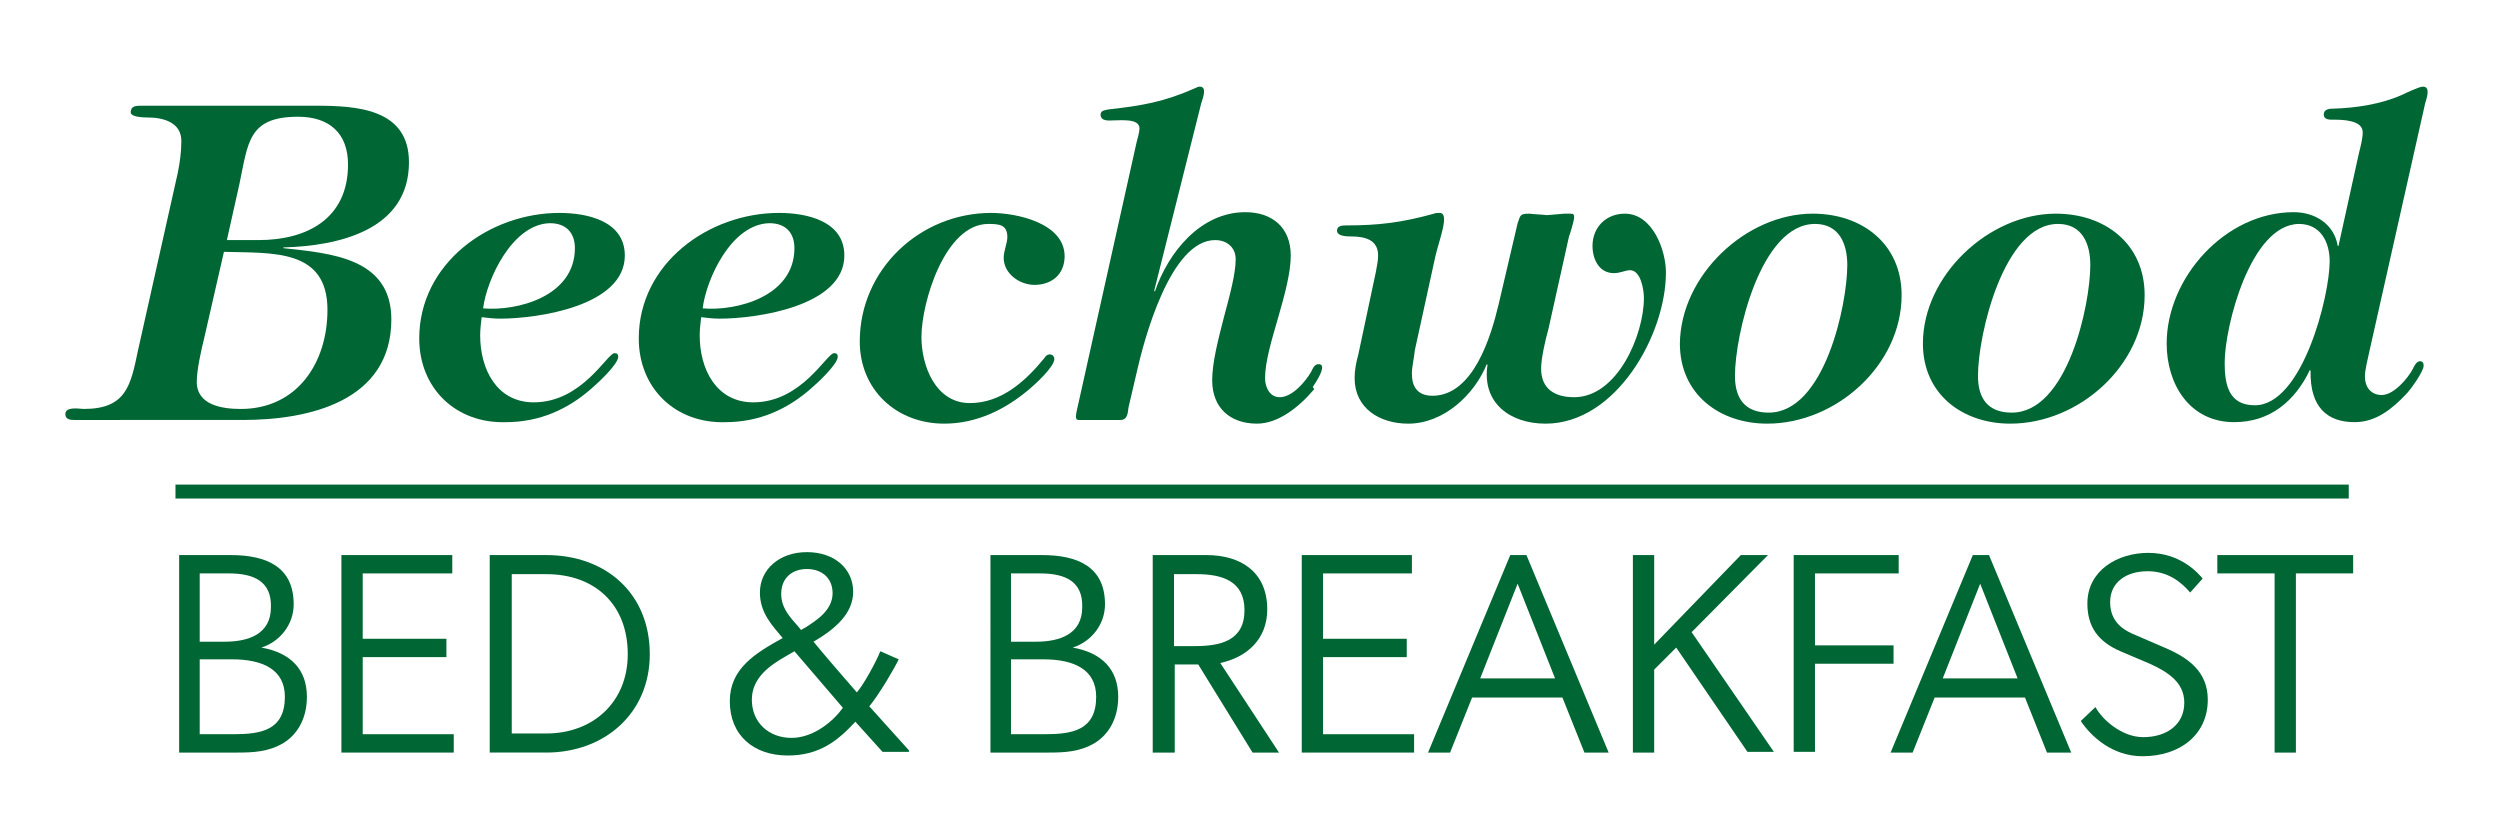
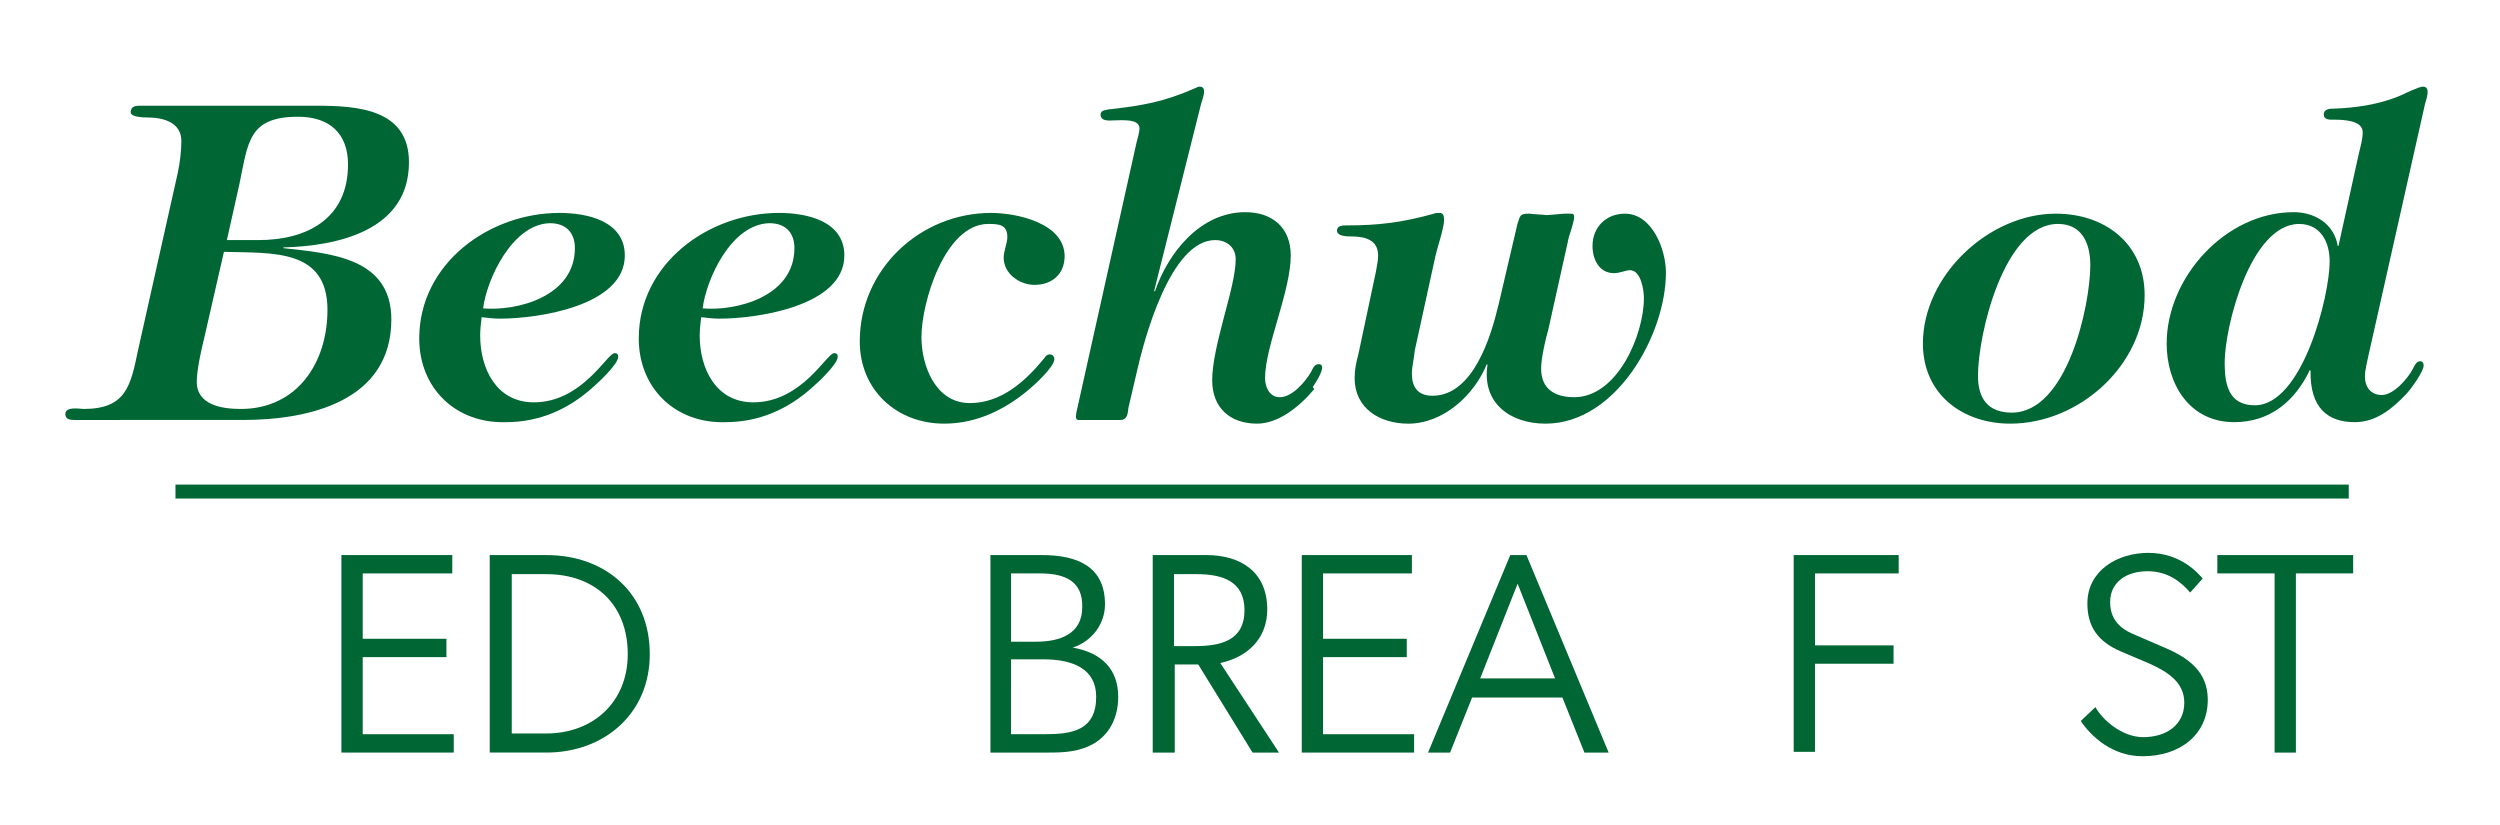
<svg xmlns="http://www.w3.org/2000/svg" id="Layer_1" x="0px" y="0px" viewBox="0 0 340.5 112.3" xml:space="preserve">
  <g>
    <path fill="#006633" d="M10.2,57.2c-0.5,0-1.3,0-1.3-0.8c0-1.1,2-0.7,2.5-0.7c5.8,0,6.4-3.2,7.4-8l5.4-24.1c0.3-1.4,0.5-3,0.5-4.4  c0-2.5-2.4-3.2-4.6-3.2c-0.3,0-2.3,0-2.3-0.7c0-0.9,0.8-0.9,1.4-0.9h23.8c5.6,0,12.7,0.4,12.7,7.7c0,9.3-9.7,11.4-17.1,11.6v0.1  c6.4,0.7,14.7,1.3,14.7,9.7c0,11.2-11.3,13.7-20.2,13.7H10.2z M27.8,46.1c-0.4,1.6-1,4.3-1,5.9c0,3.2,3.5,3.7,6,3.7  c7.6,0,11.8-6.2,11.8-13.5c0-8.4-7.6-7.7-14.1-7.9L27.8,46.1z M35.2,32.7c6.6,0,12.2-2.9,12.2-10.3c0-4.3-2.6-6.5-6.8-6.5  c-6.8,0-6.8,3.5-8,9.2l-1.7,7.6H35.2z" />
    <path fill="#006633" d="M57.1,46.1c0-10.2,9.5-17.1,19.1-17.1c3.8,0,8.9,1.1,8.9,5.8c0,6.9-11.9,8.6-17,8.6c-0.8,0-1.7-0.1-2.5-0.2  c-0.1,0.8-0.2,1.7-0.2,2.5c0,4.5,2.2,9.1,7.3,9.1c6.6,0,10-6.7,11-6.7c0.4,0,0.5,0.2,0.5,0.5c0,1-2.8,3.6-3.4,4.1  c-3.4,3.1-7.4,4.8-11.9,4.8C62.1,57.7,57.1,52.9,57.1,46.1z M65.8,42c4.6,0.4,12.5-1.6,12.5-8.2c0-2.1-1.2-3.4-3.4-3.4  C69.8,30.5,66.3,38,65.8,42z" />
    <path fill="#006633" d="M87,46.1c0-10.2,9.5-17.1,19.1-17.1c3.8,0,8.9,1.1,8.9,5.8c0,6.9-11.9,8.6-17,8.6c-0.8,0-1.7-0.1-2.5-0.2  c-0.1,0.8-0.2,1.7-0.2,2.5c0,4.5,2.2,9.1,7.3,9.1c6.6,0,10-6.7,11-6.7c0.4,0,0.5,0.2,0.5,0.5c0,1-2.8,3.6-3.4,4.1  c-3.4,3.1-7.4,4.8-11.9,4.8C92,57.7,87,52.9,87,46.1z M95.7,42c4.6,0.4,12.5-1.6,12.5-8.2c0-2.1-1.2-3.4-3.4-3.4  C99.6,30.5,96.2,38,95.7,42z" />
    <path fill="#006633" d="M140.9,38.8c-2,0-4.2-1.5-4.2-3.7c0-0.9,0.5-2,0.5-2.8c0-1.7-1.1-1.8-2.6-1.8c-5.9,0-9.1,10.7-9.1,15.4  c0,3.9,1.9,9,6.6,9c4.3,0,7.6-3,10.2-6.2c0.4-0.7,1.3-0.5,1.3,0.2c0,1.1-2.8,3.6-3.4,4.1c-3.3,2.8-7.2,4.7-11.6,4.7  c-6.5,0-11.5-4.6-11.5-11.2c0-9.8,8.2-17.5,17.9-17.5c3.5,0,10,1.4,10,5.9C145,37.4,143.2,38.8,140.9,38.8z" />
    <path fill="#006633" d="M153.7,55.5c-0.1,0.7-0.1,1.7-1.1,1.7h-5.7c-0.4,0-0.4-0.4-0.3-1l8.2-36.8c0.1-0.4,0.4-1.4,0.4-1.9  c0-1.4-2.5-1.1-3.6-1.1c-0.4,0-1.7,0.2-1.7-0.8c0-0.6,0.7-0.6,1.1-0.7c4.5-0.5,7.5-1,11.8-2.9c0.2-0.1,0.4-0.2,0.6-0.2  c1,0,0.5,1.4,0.2,2.3l-6.4,25.5l0.1,0.1c1.8-5.3,6.2-10.8,12.3-10.8c3.7,0,6.2,2.1,6.2,5.9c0,2.3-0.8,5.3-1.7,8.4  c-0.9,3.1-1.8,6.1-1.8,8.3c0,1.2,0.6,2.6,2,2.6c1.7,0,3.5-2.1,4.3-3.5c0.2-0.4,0.4-1,1-1c1.6,0-1.4,3.9-0.8,3.1L179,53  c-2.2,2.6-5,4.7-7.8,4.7c-3.7,0-6.1-2.2-6.1-5.9c0-2.4,0.8-5.5,1.6-8.6c0.8-3,1.6-5.9,1.6-7.9c0-1.6-1.2-2.6-2.8-2.6  c-6.1,0-9.7,13.6-10.7,18.1L153.7,55.5z" />
    <path fill="#006633" d="M210.9,44.8c-0.4,1.4-1,4-1,5.4c0,2.8,1.9,3.9,4.5,3.9c5.9,0,9.5-8.5,9.5-13.5c0-1.1-0.4-3.8-1.9-3.8  c-0.6,0-1.3,0.4-2.2,0.4c-2,0-2.9-1.9-2.9-3.7c0-2.6,1.9-4.4,4.4-4.4c3.8,0,5.6,5,5.6,8c0,8.5-6.8,20.6-16.4,20.6  c-4.8,0-8.7-2.8-7.9-8l-0.1-0.1c-1.7,4.2-5.9,8.1-10.7,8.1c-3.9,0-7.3-2.1-7.3-6.2c0-1.1,0.2-2.1,0.5-3.2l2.4-11.3  c0.1-0.7,0.3-1.4,0.3-2.2c0-2.1-1.7-2.6-3.7-2.6c-0.5,0-1.9,0-1.9-0.8c0-0.7,0.8-0.7,1.3-0.7c4.4,0,7.6-0.4,11.9-1.6  c0.2-0.1,0.5-0.1,0.8-0.1c1.4,0-0.1,3.7-0.6,5.9l-2.8,12.8c-0.1,1.1-0.4,2.2-0.4,3.2c0,1.8,0.8,3,2.8,3c5.6,0,8-8.2,9-12.4  l2.6-11.1c0.4-1.1,0.3-1.3,1.6-1.3c0.8,0.1,1.6,0.1,2.4,0.2c2.6-0.2,1.6-0.2,3.2-0.2c0.4,0,0.5,0.1,0.5,0.5s-0.5,2.1-0.7,2.6  L210.9,44.8z" />
-     <path fill="#006633" d="M246.9,29.1c6.7,0,12.1,4.1,12.1,11.1c0,9.5-8.9,17.5-18.3,17.5c-6.5,0-11.9-4-11.9-10.9  C228.9,37.5,237.8,29.1,246.9,29.1z M240.9,56.2c7.6,0,10.7-14.7,10.7-20.1c0-2.9-1.1-5.6-4.4-5.6c-7.4,0-10.9,15.1-10.9,20.7  C236.3,54.2,237.6,56.2,240.9,56.2z" />
    <path fill="#006633" d="M280,29.1c6.7,0,12.1,4.1,12.1,11.1c0,9.5-8.9,17.5-18.3,17.5c-6.5,0-11.9-4-11.9-10.9  C261.9,37.5,270.9,29.1,280,29.1z M274,56.2c7.6,0,10.7-14.7,10.7-20.1c0-2.9-1.1-5.6-4.4-5.6c-7.4,0-10.9,15.1-10.9,20.7  C269.4,54.2,270.7,56.2,274,56.2z" />
    <path fill="#006633" d="M321.3,20.8c0.2-0.8,0.5-1.9,0.5-2.8c0-1.6-2.6-1.7-3.9-1.7c-0.4,0-1.4,0.1-1.4-0.7c0-0.8,0.9-0.8,1.3-0.8  c3.1-0.1,6.5-0.6,9.4-1.9c0.4-0.2,2.3-1.1,2.8-1.1c1.1,0,0.5,1.6,0.3,2.3l-7.6,33.8c-0.2,1-0.6,2.4-0.6,3.4c0,1.4,0.8,2.5,2.3,2.5  c1.6,0,3.5-2.2,4.2-3.5c0.2-0.4,0.5-1.1,1-1.1c0.4,0,0.5,0.3,0.5,0.6c0,0.8-1.8,3.3-2.4,3.9c-1.9,2-4.1,3.8-7,3.8c-3.7,0-6.1-2-6-7  l-0.1-0.1c-2,4.2-5.4,7.1-10.3,7.1c-6.1,0-9.2-5.2-9.2-10.7c0-9,8-17.9,17.3-17.9c2.9,0,5.5,1.6,6,4.6h0.1L321.3,20.8z M303,49.4  c0,2.9,0.5,5.8,4.1,5.8c6.5,0,10.2-14.9,10.2-19.6c0-2.6-1.2-5.1-4.2-5.1C306.5,30.6,303,44.5,303,49.4z" />
  </g>
  <g>
-     <path fill="#006633" d="M32.3,102.5h-7.9V75.6h7c4.9,0,8.6,1.6,8.6,6.7c0,2.8-1.9,5.1-4.4,5.9c4,0.7,6.2,3,6.2,6.7  c0,3.1-1.4,5.2-3.2,6.3C36.6,102.4,34.5,102.5,32.3,102.5z M31.2,78.1h-4v9.3h3.4c3.2,0,6.3-1,6.3-4.7C37,79.2,34.6,78.1,31.2,78.1  z M31.6,89.8h-4.4V100h4.6c3.7,0,7-0.5,7-5.1C38.8,91.2,35.8,89.8,31.6,89.8z" />
    <path fill="#006633" d="M46.5,75.6h15.1v2.5H49.4V87h11.4v2.5H49.4V100h12.4v2.5H46.5V75.6z" />
    <path fill="#006633" d="M66.7,75.6h7.7c8.1,0,14.1,5.2,14.1,13.5c0,8.1-6.2,13.4-14.1,13.4h-7.7V75.6z M85.5,89.1  c0-6.8-4.5-10.9-11.1-10.9h-4.7v21.7h4.7C80.8,99.9,85.5,95.6,85.5,89.1z" />
-     <path fill="#006633" d="M116.5,98.3c-2.4,2.6-4.9,4.6-9.2,4.6c-4.6,0-7.9-2.7-7.9-7.4c0-4.4,3.4-6.5,7.2-8.6  c-1.4-1.7-3.1-3.4-3.1-6.2c0-3.1,2.6-5.5,6.4-5.5c3.8,0,6.3,2.3,6.3,5.4c0,3-2.5,5.1-5.4,6.8c1.9,2.3,3.9,4.6,5.9,6.9  c0.9-1,2.6-4.1,3.2-5.6l2.5,1.1c-0.5,1.1-2.6,4.7-4,6.4c1.8,2,3.6,4,5.4,6v0.2h-3.6L116.5,98.3z M107,89.4  c-2.1,1.2-4.6,2.9-4.6,5.9c0,3.1,2.3,5.2,5.4,5.2c3.1,0,5.8-2.4,7-4.1l-6.6-7.7L107,89.4z M113.4,80.8c0-2.1-1.5-3.3-3.5-3.3  c-2,0-3.5,1.2-3.5,3.4c0,2.3,1.8,3.7,2.7,4.9l0.7-0.4C111.2,84.5,113.4,83.1,113.4,80.8z" />
    <path fill="#006633" d="M142.8,102.5h-7.9V75.6h7c4.9,0,8.6,1.6,8.6,6.7c0,2.8-1.9,5.1-4.4,5.9c4,0.7,6.2,3,6.2,6.7  c0,3.1-1.4,5.2-3.2,6.3C147.1,102.4,145,102.5,142.8,102.5z M141.7,78.1h-4v9.3h3.4c3.2,0,6.3-1,6.3-4.7  C147.5,79.2,145.1,78.1,141.7,78.1z M142.1,89.8h-4.4V100h4.6c3.7,0,7-0.5,7-5.1C149.3,91.2,146.3,89.8,142.1,89.8z" />
    <path fill="#006633" d="M166.2,90.3l8,12.2h-3.6l-7.4-12h-3.2v12H157V75.6h7.3c4.7,0,8.3,2.3,8.3,7.4  C172.6,87,169.9,89.5,166.2,90.3z M159.9,78.1V88h2.8c3.5,0,6.8-0.7,6.8-4.9c0-4-3.1-4.9-6.5-4.9H159.9z" />
    <path fill="#006633" d="M177.2,75.6h15.1v2.5h-12.1V87h11.4v2.5h-11.4V100h12.4v2.5h-15.3V75.6z" />
    <path fill="#006633" d="M212.8,95h-12.3l-3,7.5h-3l11.2-26.9h2.2l11.2,26.9h-3.3L212.8,95z M206.7,79.5l-5.1,12.9h10.2L206.7,79.5z  " />
-     <path fill="#006633" d="M225.3,102.5h-2.9V75.6h2.9v12.2l11.8-12.2h3.7l-10.4,10.5l11.2,16.3h-3.6l-9.7-14.2l-3,3V102.5z" />
    <path fill="#006633" d="M244.3,75.6h14.3v2.5h-11.4v9.8h10.7v2.5h-10.7v12h-2.9V75.6z" />
-     <path fill="#006633" d="M275.8,95h-12.3l-3,7.5h-3l11.2-26.9h2.2l11.2,26.9h-3.3L275.8,95z M269.7,79.5l-5.1,12.9h10.2L269.7,79.5z  " />
    <path fill="#006633" d="M291.9,100.4c3.2,0,5.6-1.7,5.6-4.7c0-2.8-2.3-4.2-4.7-5.3l-4-1.7c-3-1.3-4.5-3.3-4.5-6.5  c0-4.5,4.1-6.9,8.3-6.9c4.5,0,6.9,2.9,7.4,3.5l-1.7,1.9c-1.2-1.4-3-2.9-5.8-2.9c-2.9,0-5.1,1.5-5.1,4.2c0,2.8,1.9,3.9,3.7,4.6  l3.7,1.6c3.3,1.4,5.9,3.3,5.9,7.1c0,4.7-3.7,7.7-8.9,7.7c-4.1,0-7-2.7-8.4-4.8l2-1.9C286.3,98,289,100.4,291.9,100.4z" />
    <path fill="#006633" d="M309.8,78.1h-7.8v-2.5h18.5v2.5h-7.8v24.4h-2.9V78.1z" />
  </g>
  <rect x="23.9" y="66" fill="#006633" width="296" height="1.9" />
</svg>